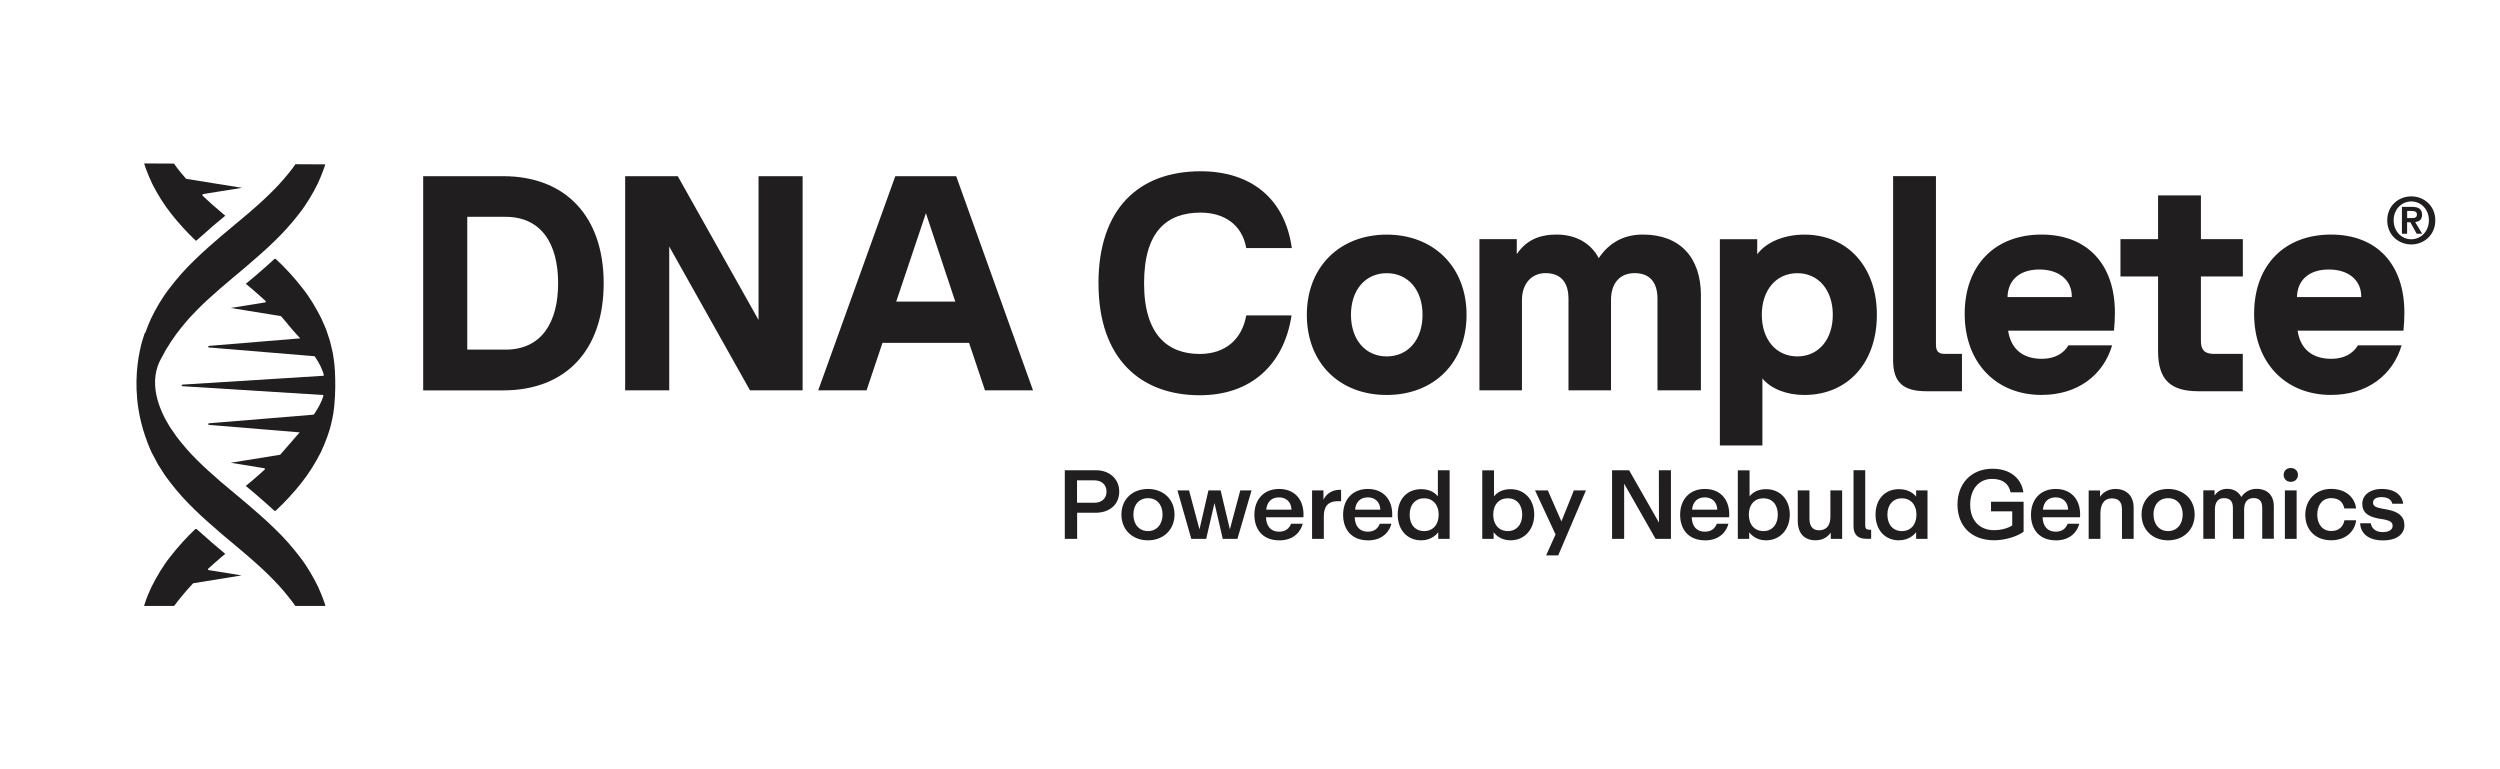
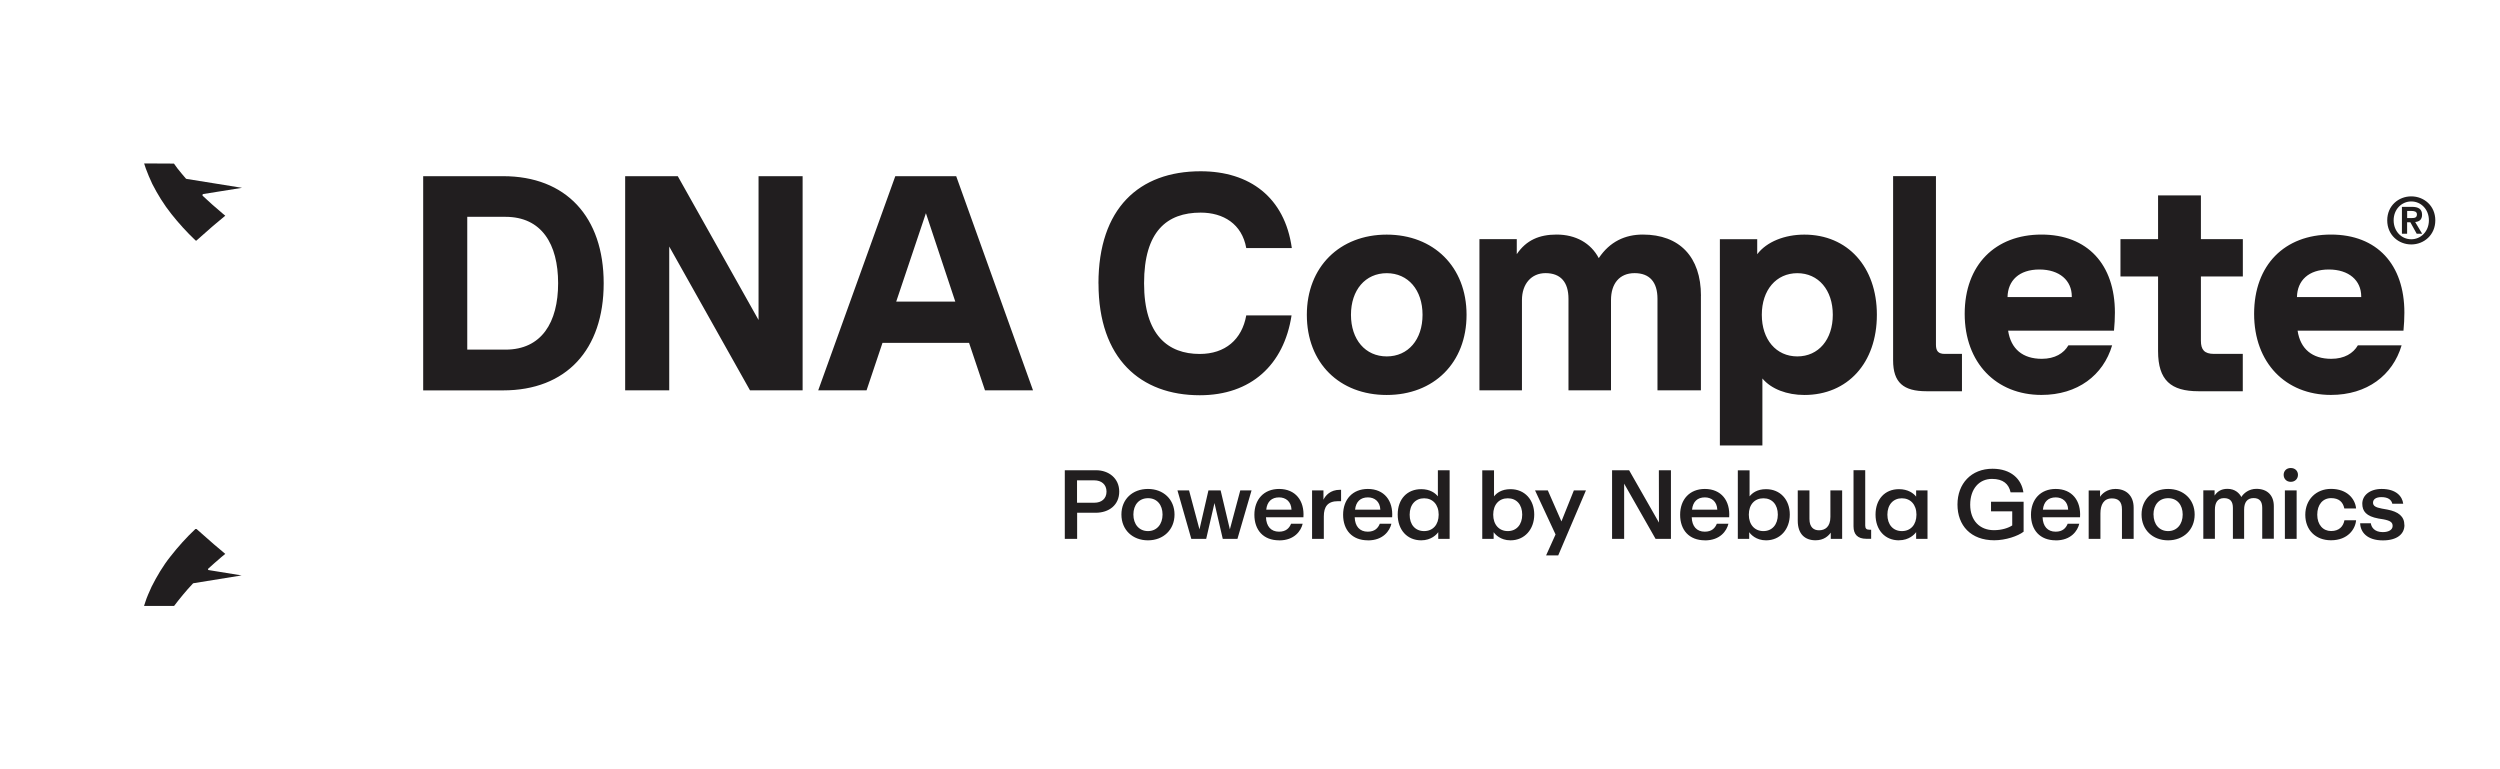
<svg xmlns="http://www.w3.org/2000/svg" id="Layer_1" viewBox="0 0 468 144">
  <defs>
    <style>
      .cls-1 {
        fill: none;
      }

      .cls-2 {
        fill: #211e1f;
      }

      .cls-3 {
        clip-path: url(#clippath);
      }
    </style>
    <clipPath id="clippath">
      <polygon class="cls-1" points="64.77 30.79 22.22 30.57 22.22 113.43 64.77 113.43 64.77 30.79" />
    </clipPath>
  </defs>
  <path class="cls-2" d="M199.33,100.87v-12.84h5.87c2.35,0,4.32,1.51,4.32,3.99s-1.86,3.97-4.44,3.97h-3.44v4.88h-2.3ZM201.62,94.11h3.26c1.29,0,2.26-.73,2.26-2.08s-.97-2.11-2.28-2.11h-3.24v4.19ZM214.9,101.15c-2.88,0-4.97-1.95-4.97-4.83s2.09-4.79,4.97-4.79,4.97,1.95,4.97,4.79-2.08,4.83-4.97,4.83ZM212.17,96.32c0,1.82,1.07,3.1,2.73,3.1s2.73-1.29,2.73-3.1-1.04-3.06-2.71-3.06-2.75,1.22-2.75,3.06ZM225.8,100.87l1.55-6.7,1.55,6.7h2.75l2.64-9.07h-2.11l-1.95,7.3-1.73-7.3h-2.28l-1.68,7.3-1.95-7.3h-2.17l2.59,9.07h2.79ZM239.46,101.15c-2.97,0-4.64-1.93-4.64-4.79s1.77-4.83,4.63-4.83c3.06,0,4.77,2.2,4.55,5.3h-7.01c.06,1.69.93,2.7,2.44,2.7,1.31,0,1.93-.67,2.26-1.49h2.17c-.31,1.33-1.55,3.12-4.39,3.12ZM237.03,95.41h4.74c-.07-1.57-1.11-2.3-2.33-2.3-1.37,0-2.24.78-2.4,2.3ZM247.82,100.87v-4.21c0-1.77.69-2.84,2.66-2.84h.57v-2.13h-.22c-1.8,0-2.7,1.07-3.08,1.86v-1.75h-2.13v9.07h2.2ZM256.08,101.15c-2.97,0-4.65-1.93-4.65-4.79s1.77-4.83,4.63-4.83c3.06,0,4.77,2.2,4.55,5.3h-7.01c.05,1.69.93,2.7,2.44,2.7,1.31,0,1.93-.67,2.26-1.49h2.17c-.31,1.33-1.55,3.12-4.39,3.12ZM253.66,95.41h4.74c-.07-1.57-1.11-2.3-2.33-2.3-1.37,0-2.24.78-2.4,2.3ZM266.06,101.15c-2.64,0-4.41-1.95-4.41-4.83s1.75-4.75,4.41-4.75c1.66,0,2.64.75,3.11,1.35v-4.88h2.2v12.84h-2.13v-1.26c-.27.4-1.29,1.53-3.19,1.53ZM263.89,96.34c-.02,1.88,1.06,3.08,2.7,3.08s2.73-1.18,2.73-3.08-1.13-3.06-2.73-3.06-2.7,1.18-2.7,3.06ZM282.76,101.15c-1.89,0-2.88-1.13-3.15-1.53v1.26h-2.13v-12.84h2.2v4.88c.47-.6,1.4-1.35,3.08-1.35,2.68,0,4.45,1.99,4.45,4.75s-1.79,4.83-4.45,4.83ZM279.53,96.34c0,1.89,1.11,3.08,2.73,3.08s2.7-1.2,2.7-3.08-1.06-3.06-2.7-3.06-2.73,1.18-2.73,3.06ZM291.7,103.97l5.19-12.17h-2.26l-2.33,5.81-2.55-5.81h-2.39l3.84,8.25-1.77,3.92h2.26ZM304.04,100.87v-10.33l5.88,10.33h2.88v-12.84h-2.26l.02,9.8-5.59-9.8h-3.19v12.84h2.26ZM319.17,101.15c-2.97,0-4.65-1.93-4.65-4.79s1.77-4.83,4.63-4.83c3.06,0,4.77,2.2,4.55,5.3h-7.01c.05,1.69.93,2.7,2.44,2.7,1.31,0,1.93-.67,2.26-1.49h2.17c-.31,1.33-1.55,3.12-4.39,3.12ZM316.74,95.41h4.74c-.07-1.57-1.11-2.3-2.33-2.3-1.37,0-2.24.78-2.4,2.3ZM330.6,101.15c-1.89,0-2.88-1.13-3.15-1.53v1.26h-2.13v-12.84h2.2v4.88c.47-.6,1.4-1.35,3.08-1.35,2.68,0,4.45,1.99,4.45,4.75s-1.79,4.83-4.45,4.83ZM327.38,96.34c0,1.89,1.11,3.08,2.73,3.08s2.7-1.2,2.7-3.08-1.06-3.06-2.7-3.06-2.73,1.18-2.73,3.06ZM342.72,99.72v1.15h2.13v-9.07h-2.2v4.97c0,1.86-1,2.5-2.13,2.5-.98,0-1.79-.55-1.79-2.13v-5.34h-2.19v5.68c0,2.5,1.35,3.66,3.33,3.66,1.59,0,2.42-.84,2.84-1.42ZM350.28,100.87v-1.71h-.36c-.49,0-.75-.2-.75-.77v-10.37h-2.19v10.51c0,1.51.77,2.33,2.39,2.33h.91ZM355.49,101.15c-2.64,0-4.39-1.95-4.39-4.81s1.73-4.77,4.39-4.77c1.68,0,2.73.77,3.21,1.4v-1.17h2.13v9.07h-2.13v-1.26c-.27.4-1.31,1.53-3.21,1.53ZM353.32,96.34c0,1.88,1.07,3.08,2.71,3.08s2.73-1.18,2.73-3.08-1.13-3.06-2.73-3.06-2.71,1.18-2.71,3.06ZM378.82,99.54v-5.61h-6.1v1.79h3.97v2.64c-.69.46-1.93.89-3.42.89-2.66,0-4.45-1.8-4.45-4.77s1.69-4.83,4.08-4.83c2.11,0,3.15.97,3.48,2.51h2.4c-.35-2.46-2.3-4.41-5.78-4.41-3.99,0-6.56,2.79-6.56,6.7s2.48,6.69,6.89,6.69c2.11,0,4.43-.78,5.48-1.6ZM384.84,101.15c-2.97,0-4.64-1.93-4.64-4.79s1.77-4.83,4.63-4.83c3.06,0,4.77,2.2,4.55,5.3h-7.01c.06,1.69.93,2.7,2.44,2.7,1.31,0,1.93-.67,2.26-1.49h2.17c-.31,1.33-1.55,3.12-4.39,3.12ZM382.42,95.41h4.74c-.07-1.57-1.11-2.3-2.33-2.3-1.37,0-2.24.78-2.4,2.3ZM393.2,100.87v-4.75c0-1.62.6-2.82,2.15-2.82,1.15,0,1.88.55,1.88,2.04v5.54h2.19v-5.83c0-2.33-1.46-3.52-3.41-3.52-1.6,0-2.55.93-2.88,1.48v-1.2h-2.13v9.07h2.2ZM405.87,101.15c-2.88,0-4.97-1.95-4.97-4.83s2.1-4.79,4.97-4.79,4.97,1.95,4.97,4.79-2.08,4.83-4.97,4.83ZM403.14,96.32c0,1.82,1.07,3.1,2.73,3.1s2.73-1.29,2.73-3.1-1.04-3.06-2.72-3.06-2.75,1.22-2.75,3.06ZM414.63,100.87v-5.47c0-1.24.47-2.15,1.69-2.15s1.68.66,1.68,1.84v5.77h2.1v-5.47c0-1.31.55-2.15,1.77-2.15,1.15,0,1.62.66,1.62,1.84v5.77h2.17v-6.1c0-2.02-1.22-3.24-3.26-3.24-1.4,0-2.39.82-2.82,1.53-.38-.73-1.2-1.53-2.59-1.53-1.26,0-1.95.56-2.42,1.26v-.98h-2.11v9.07h2.19ZM427.73,100.87v-9.07h2.2v9.07h-2.2ZM427.5,88.89c0-.69.49-1.28,1.33-1.28s1.35.58,1.35,1.28-.51,1.31-1.35,1.31-1.33-.62-1.33-1.31ZM441.06,97.39h-2.18c-.22,1.17-1,2.02-2.5,2.02s-2.59-1.17-2.59-3.06,1.04-3.1,2.59-3.1c1.46,0,2.22.71,2.48,1.93h2.2c-.18-1.8-1.67-3.66-4.7-3.66-2.77,0-4.81,2-4.81,4.85s1.93,4.77,4.81,4.77c3.17,0,4.57-2.11,4.7-3.75ZM450.1,98.29c0-1.62-1.11-2.5-3.19-2.9l-1.02-.18c-1.18-.22-1.66-.51-1.66-1.11s.51-1.04,1.57-1.04c1.26,0,1.88.51,2.04,1.24h2.04c-.16-1.37-1.31-2.77-4.04-2.77-2.2,0-3.62,1.2-3.62,2.75,0,1.42.73,2.37,3.04,2.79l.93.15c1.35.26,1.71.6,1.71,1.24,0,.67-.67,1.15-1.84,1.15-1.58,0-2.15-.93-2.24-1.66h-2c.05,1.68,1.31,3.21,4.26,3.21,2.66,0,4.03-1.2,4.03-2.86Z" />
  <g class="cls-3">
    <g>
      <path class="cls-2" d="M36.83,44.98c1.01-.91,2.02-1.8,3.03-2.67l2.31-1.93c-.2-.16-.4-.33-.6-.5-1.28-1.07-2.47-2.14-3.61-3.21-.12-.12-.06-.32.11-.35l7.24-1.16-10.4-1.67s-.09-.03-.12-.07c-.55-.63-1.07-1.26-1.57-1.89-.48-.69-1-1.34-1.41-2.02l17.04-1.39c.25-.02.25-.38,0-.4l-18.96-1.55c-.16-.32-.3-.65-.45-.96-.34-.66-.59-1.32-.83-1.95-.11-.27-.22-.54-.31-.8l25.42-1.57c.25-.02.25-.39,0-.4l-25.27-1.56-2.29-.1c-.07.35-.14.75-.18,1.19-.07,1.03-.25,2.33-.15,3.79,0,.74.06,1.52.18,2.35.09.83.24,1.7.47,2.6.38,1.82,1.11,3.71,2.02,5.66.97,1.9,2.15,3.85,3.59,5.65,1.36,1.72,2.87,3.38,4.49,4.92.08.07.2.07.28,0Z" />
      <path class="cls-2" d="M29.41,119.05c.29-.63.58-1.3.96-1.95.03-.04.07-.07.12-.08l18.8-1.55c.18-.02.18-.29,0-.3l-16.63-1.37c-.07-.17-.06-.12-.13-.29,1.08-1.41,2.24-2.86,3.59-4.28.02-.02.05-.04.09-.05l9.02-1.46-6.17-1c-.12-.02-.17-.18-.08-.26.79-.72,1.6-1.44,2.46-2.17.24-.2.49-.4.73-.6-.19-.16-.37-.31-.55-.47l-1.57-1.32c-1.13-.98-2.2-1.92-3.26-2.87-.08,0-.13,0-.21,0-1.68,1.58-3.25,3.33-4.65,5.12-1.44,1.8-2.59,3.78-3.55,5.68-.43.99-.89,1.92-1.18,2.89-.16.47-.31.94-.46,1.4,0,0,0,0,0,.01-.11.47-.22.93-.33,1.37-.23.9-.35,1.77-.45,2.6-.12.82-.16,1.61-.17,2.35-.09,1.46.1,2.74.17,3.77.06.6.16,1.11.25,1.54l.84-.07s0,0,0,0l.7-.06,26.5-1.66c.19-.01.19-.29,0-.3l-26.07-1.63c.12-.34.25-.69.4-1.05.24-.63.48-1.29.82-1.96Z" />
-       <path class="cls-2" d="M51.41,48.45c-1.15,1.06-2.32,2.08-3.47,3.07l-1.68,1.41c-.08.07-.16.13-.24.2.36.3.72.6,1.07.89.92.78,1.79,1.56,2.63,2.33.09.08.04.24-.08.26l-6.45,1.04,9.35,1.52s.07.02.09.05c.97,1.08,1.81,2.21,2.73,3.2.3.32.56.62.84.92l-17.09,1.41c-.18.02-.18.28,0,.3l19.71,1.63s.09.03.12.07c.83,1.21,1.38,2.33,1.68,3.41.03.09-.04.18-.14.19l-26.34,1.65c-.19.01-.19.29,0,.3l26.26,1.64c.1,0,.17.1.14.2-.34,1.08-.92,2.2-1.76,3.42-.03.04-.07.06-.12.07l-19.55,1.61c-.18.02-.18.28,0,.3l16.99,1.4c-.26.3-.51.58-.78.89-.93,1.03-1.83,2.16-2.84,3.26-.02.03-.05.04-.09.05l-9.21,1.49,6.29,1.02c.12.02.17.17.08.26-.83.76-1.69,1.51-2.59,2.27-.31.26-.63.52-.95.78l1.91,1.6c1.15.99,2.31,2.01,3.46,3.07.08,0,.13,0,.21,0,1.75-1.63,3.4-3.42,4.86-5.27,1.44-1.8,2.61-3.75,3.59-5.65.9-1.95,1.64-3.84,2.02-5.66,1.03-4.02.68-9.98.5-11.2-.1-.83-.22-1.7-.45-2.6-.11-.45-.22-.91-.33-1.37,0,0,0,0,0-.01-.15-.46-.3-.92-.46-1.4-.29-.97-.76-1.9-1.18-2.89-.96-1.9-2.11-3.88-3.55-5.68-1.49-1.91-3.17-3.78-4.99-5.44-.08,0-.13,0-.21,0Z" />
-       <path class="cls-2" d="M60.44,19.93c-.32.95-.64,2.05-1.14,3.31-.23.63-.48,1.28-.82,1.95-.32.67-.61,1.37-1.02,2.06-.7,1.42-1.67,2.83-2.7,4.26-1.1,1.41-2.29,2.84-3.69,4.22-1.39,1.39-2.9,2.77-4.53,4.16-1.67,1.4-3.37,2.83-5.07,4.25-1.72,1.48-3.48,2.99-5.13,4.63-1.68,1.6-3.23,3.38-4.62,5.2-1.41,1.81-2.53,3.78-3.46,5.69-.4.89-.76,1.78-1.06,2.65l-.05-.07s-3.83,9.21.34,20.27v.03c.25.68.54,1.37.85,2.07.3.6.63,1.21.97,1.82.14.26.26.52.41.79l.02-.03c.63,1.05,1.32,2.09,2.1,3.08,1.39,1.81,2.96,3.56,4.64,5.17,1.66,1.62,3.41,3.13,5.13,4.61,3.46,2.91,6.81,5.63,9.53,8.44,1.39,1.39,2.57,2.83,3.65,4.25.51.72,1.03,1.42,1.45,2.15.47.7.86,1.42,1.23,2.13.41.69.69,1.4,1.01,2.07.34.66.58,1.32.82,1.95.5,1.25.82,2.39,1.14,3.33.52,1.91.86,3.05.86,3.05,0,0,.06-.28.18-.82.09-.53.31-1.33.42-2.35.07-1.02.27-2.29.17-3.74-.01-1.46-.17-3.13-.57-4.92-.36-1.81-1.03-3.71-1.91-5.65-.93-1.91-2.05-3.88-3.46-5.69-1.39-1.82-2.94-3.6-4.62-5.2-1.65-1.64-3.42-3.15-5.13-4.63-1.7-1.42-3.4-2.85-5.07-4.25-1.62-1.39-3.13-2.77-4.53-4.16-1.4-1.38-2.59-2.81-3.69-4.22-.46-.64-.89-1.27-1.31-1.9-2.05-3.3-4.23-8.53-1.41-13.14.36-.71.75-1.43,1.23-2.13.42-.73.94-1.43,1.45-2.15,1.08-1.42,2.25-2.86,3.65-4.25,2.72-2.81,6.08-5.53,9.53-8.44,1.72-1.48,3.47-2.99,5.13-4.61,1.67-1.61,3.25-3.36,4.64-5.17,1.42-1.8,2.56-3.76,3.5-5.66.88-1.94,1.59-3.83,1.95-5.64.42-1.79.58-3.46.59-4.92.11-1.44-.09-2.75-.16-3.76-.1-1.01-.33-1.79-.41-2.32-.12-.54-.18-.82-.18-.82,0,0-.34,1.13-.86,3.07Z" />
    </g>
  </g>
  <path class="cls-2" d="M94.17,32.98c11.8,0,18.84,7.62,18.84,20.05s-6.99,20.05-18.84,20.05h-14.95v-40.1h14.95ZM94.63,65.45c6.76,0,9.85-5.1,9.85-12.43s-3.09-12.43-9.85-12.43h-7.16v24.86h7.16ZM142,59.9l-15.12-26.92h-9.85v40.09h8.25v-26.92l15.12,26.92h9.85v-40.09h-8.25v26.92ZM184.39,73.07l-2.98-8.88h-16.21l-2.98,8.88h-9.05l14.43-40.09h11.4l14.38,40.09h-8.99ZM167.77,56.46h11.06l-5.5-16.55-5.56,16.55ZM205.64,53.08c0,14.09,7.9,20.91,18.96,20.91,9.57,0,15.75-5.67,17.18-14.95h-8.48c-.8,4.52-3.95,7.22-8.71,7.22-5.9,0-10.42-3.49-10.42-13.23s4.29-13.23,10.6-13.23c4.24,0,7.73,2.12,8.53,6.64h8.53c-1.32-9.51-7.9-14.38-17.07-14.38-11.51,0-19.13,6.93-19.13,21.02h0ZM244.64,58.93c0-8.99,6.19-15.01,14.95-15.01s14.95,6.01,14.95,15.01-6.13,15.01-14.95,15.01-14.95-5.96-14.95-15.01ZM266.3,58.93c0-4.64-2.69-7.79-6.7-7.79s-6.7,3.15-6.7,7.79,2.69,7.79,6.7,7.79,6.7-3.15,6.7-7.79ZM318.42,55.37c0-7.28-4.01-11.46-10.88-11.46-3.32,0-6.19,1.32-8.25,4.41-1.49-2.81-4.3-4.41-7.9-4.41-3.21,0-5.67,1.03-7.45,3.67v-2.81h-6.99v28.3h7.96v-16.9c0-3.04,1.78-5.04,4.41-5.04,2.81,0,4.3,1.66,4.3,4.81v17.13h7.96v-16.9c0-3.09,1.6-5.04,4.41-5.04s4.29,1.66,4.29,4.81v17.13h8.13v-17.7h0ZM351.35,58.93c0,9.05-5.5,15.01-13.58,15.01-3.21,0-6.19-1.09-7.85-3.09v12.54h-7.96v-38.61h6.99v2.81c1.78-2.35,5.16-3.67,8.82-3.67,8.08,0,13.58,6.01,13.58,15.01h0ZM343.1,58.93c0-4.64-2.69-7.79-6.64-7.79s-6.65,3.15-6.65,7.79,2.69,7.79,6.65,7.79,6.64-3.15,6.64-7.79ZM367.28,73.24v-6.99h-3.21c-1.2,0-1.66-.51-1.66-1.72v-31.56h-8.02v34.48c0,4.18,1.95,5.79,6.24,5.79h6.65ZM395.74,61.9h-19.82c.52,3.44,2.75,5.27,6.3,5.27,2.46,0,4.12-1.03,4.98-2.52h8.19c-1.66,5.61-6.47,9.28-13.23,9.28-8.48,0-14.37-6.01-14.37-15.18s5.73-14.84,14.37-14.84,13.75,5.61,13.75,14.61c0,1.09-.06,2.18-.17,3.38h0ZM387.84,55.6v-.11c0-2.98-2.29-5.04-6.07-5.04s-5.9,2.06-5.96,5.16h12.03ZM419.86,51.76v-6.99h-7.85v-8.19h-8.02v8.19h-7.04v6.99h7.04v13.98c0,5.44,2.41,7.5,7.56,7.5h8.3v-6.99h-5.38c-1.83,0-2.46-.8-2.46-2.46v-12.03h7.85ZM449.93,61.9h-19.82c.51,3.44,2.75,5.27,6.3,5.27,2.46,0,4.12-1.03,4.98-2.52h8.19c-1.66,5.61-6.47,9.28-13.23,9.28-8.48,0-14.38-6.01-14.38-15.18s5.73-14.84,14.38-14.84,13.75,5.61,13.75,14.61c0,1.09-.06,2.18-.17,3.38h0ZM442.02,55.6v-.11c0-2.98-2.29-5.04-6.07-5.04s-5.9,2.06-5.96,5.16h12.03ZM451.39,36.76c2.38,0,4.5,1.76,4.5,4.49s-2.12,4.51-4.5,4.51-4.5-1.77-4.5-4.51,2.12-4.49,4.5-4.49ZM451.39,44.79c1.82,0,3.3-1.49,3.3-3.55s-1.49-3.53-3.3-3.53-3.3,1.48-3.3,3.53,1.46,3.55,3.3,3.55ZM449.64,38.72h1.85c1.23,0,1.92.4,1.92,1.49,0,.93-.56,1.29-1.29,1.35l1.31,2.2h-1.02l-1.19-2.15h-.61v2.15h-.97v-5.04ZM450.62,40.82h.87c.55,0,.96-.08.96-.7,0-.54-.56-.63-1.01-.63h-.82v1.32Z" />
</svg>